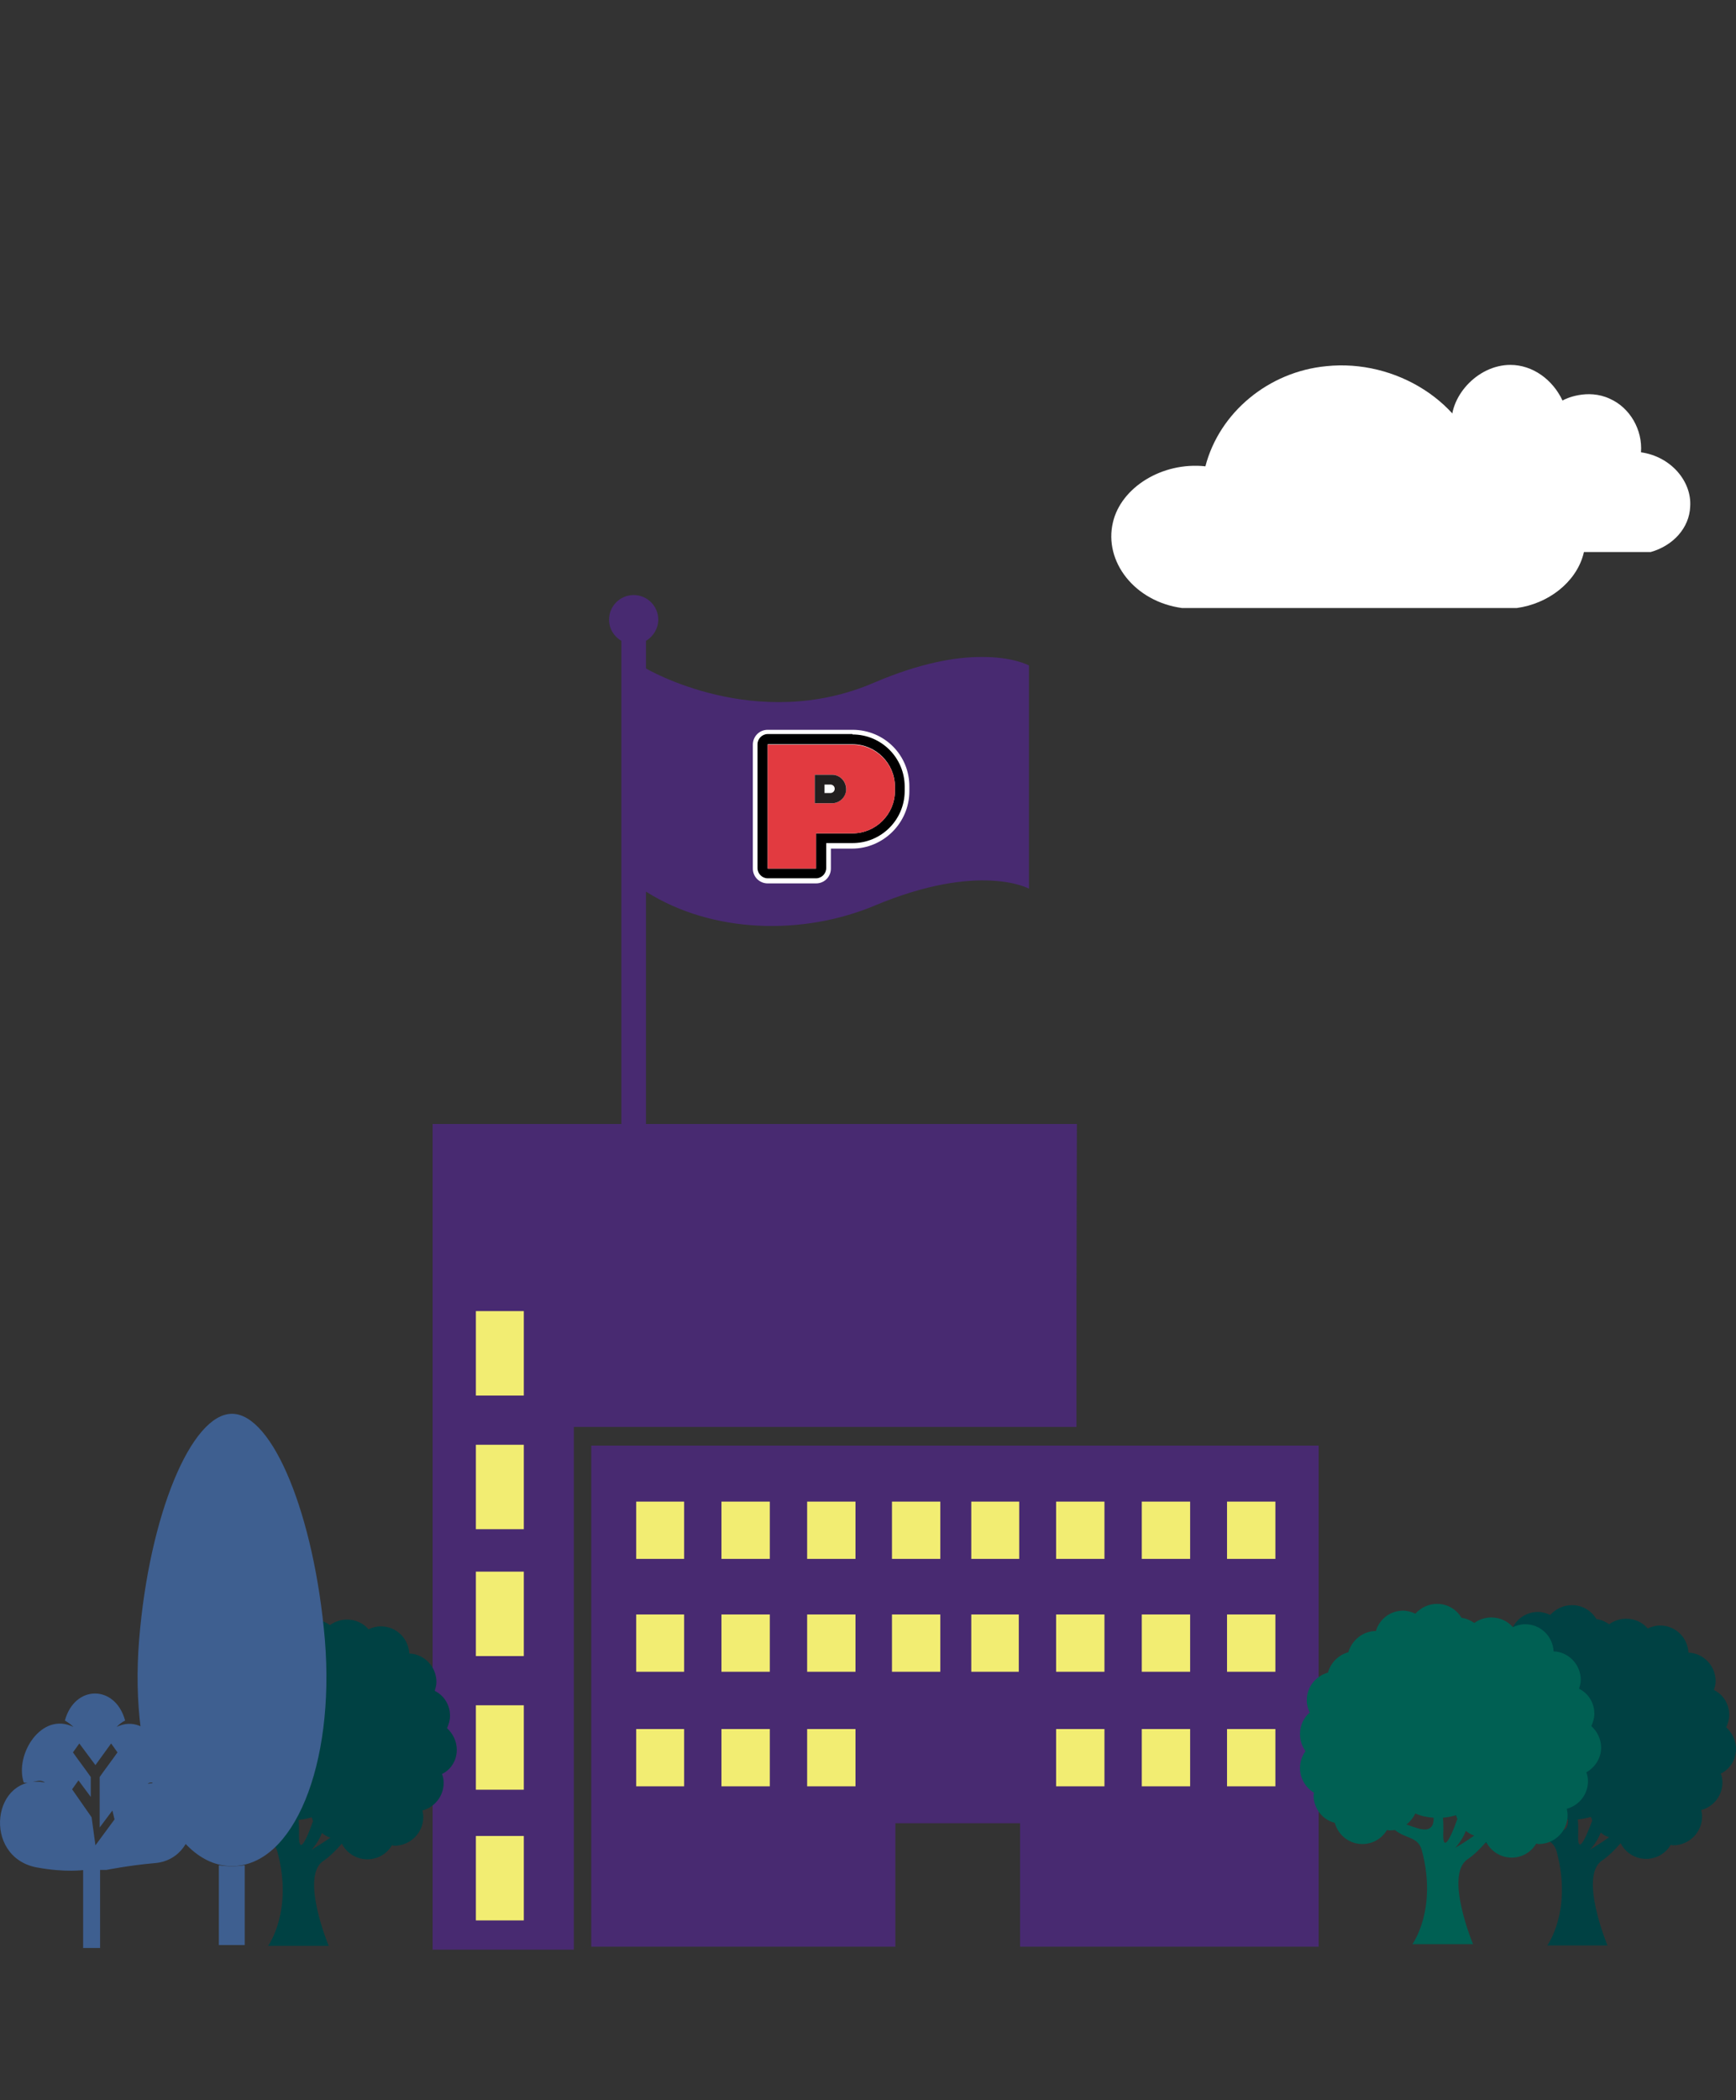
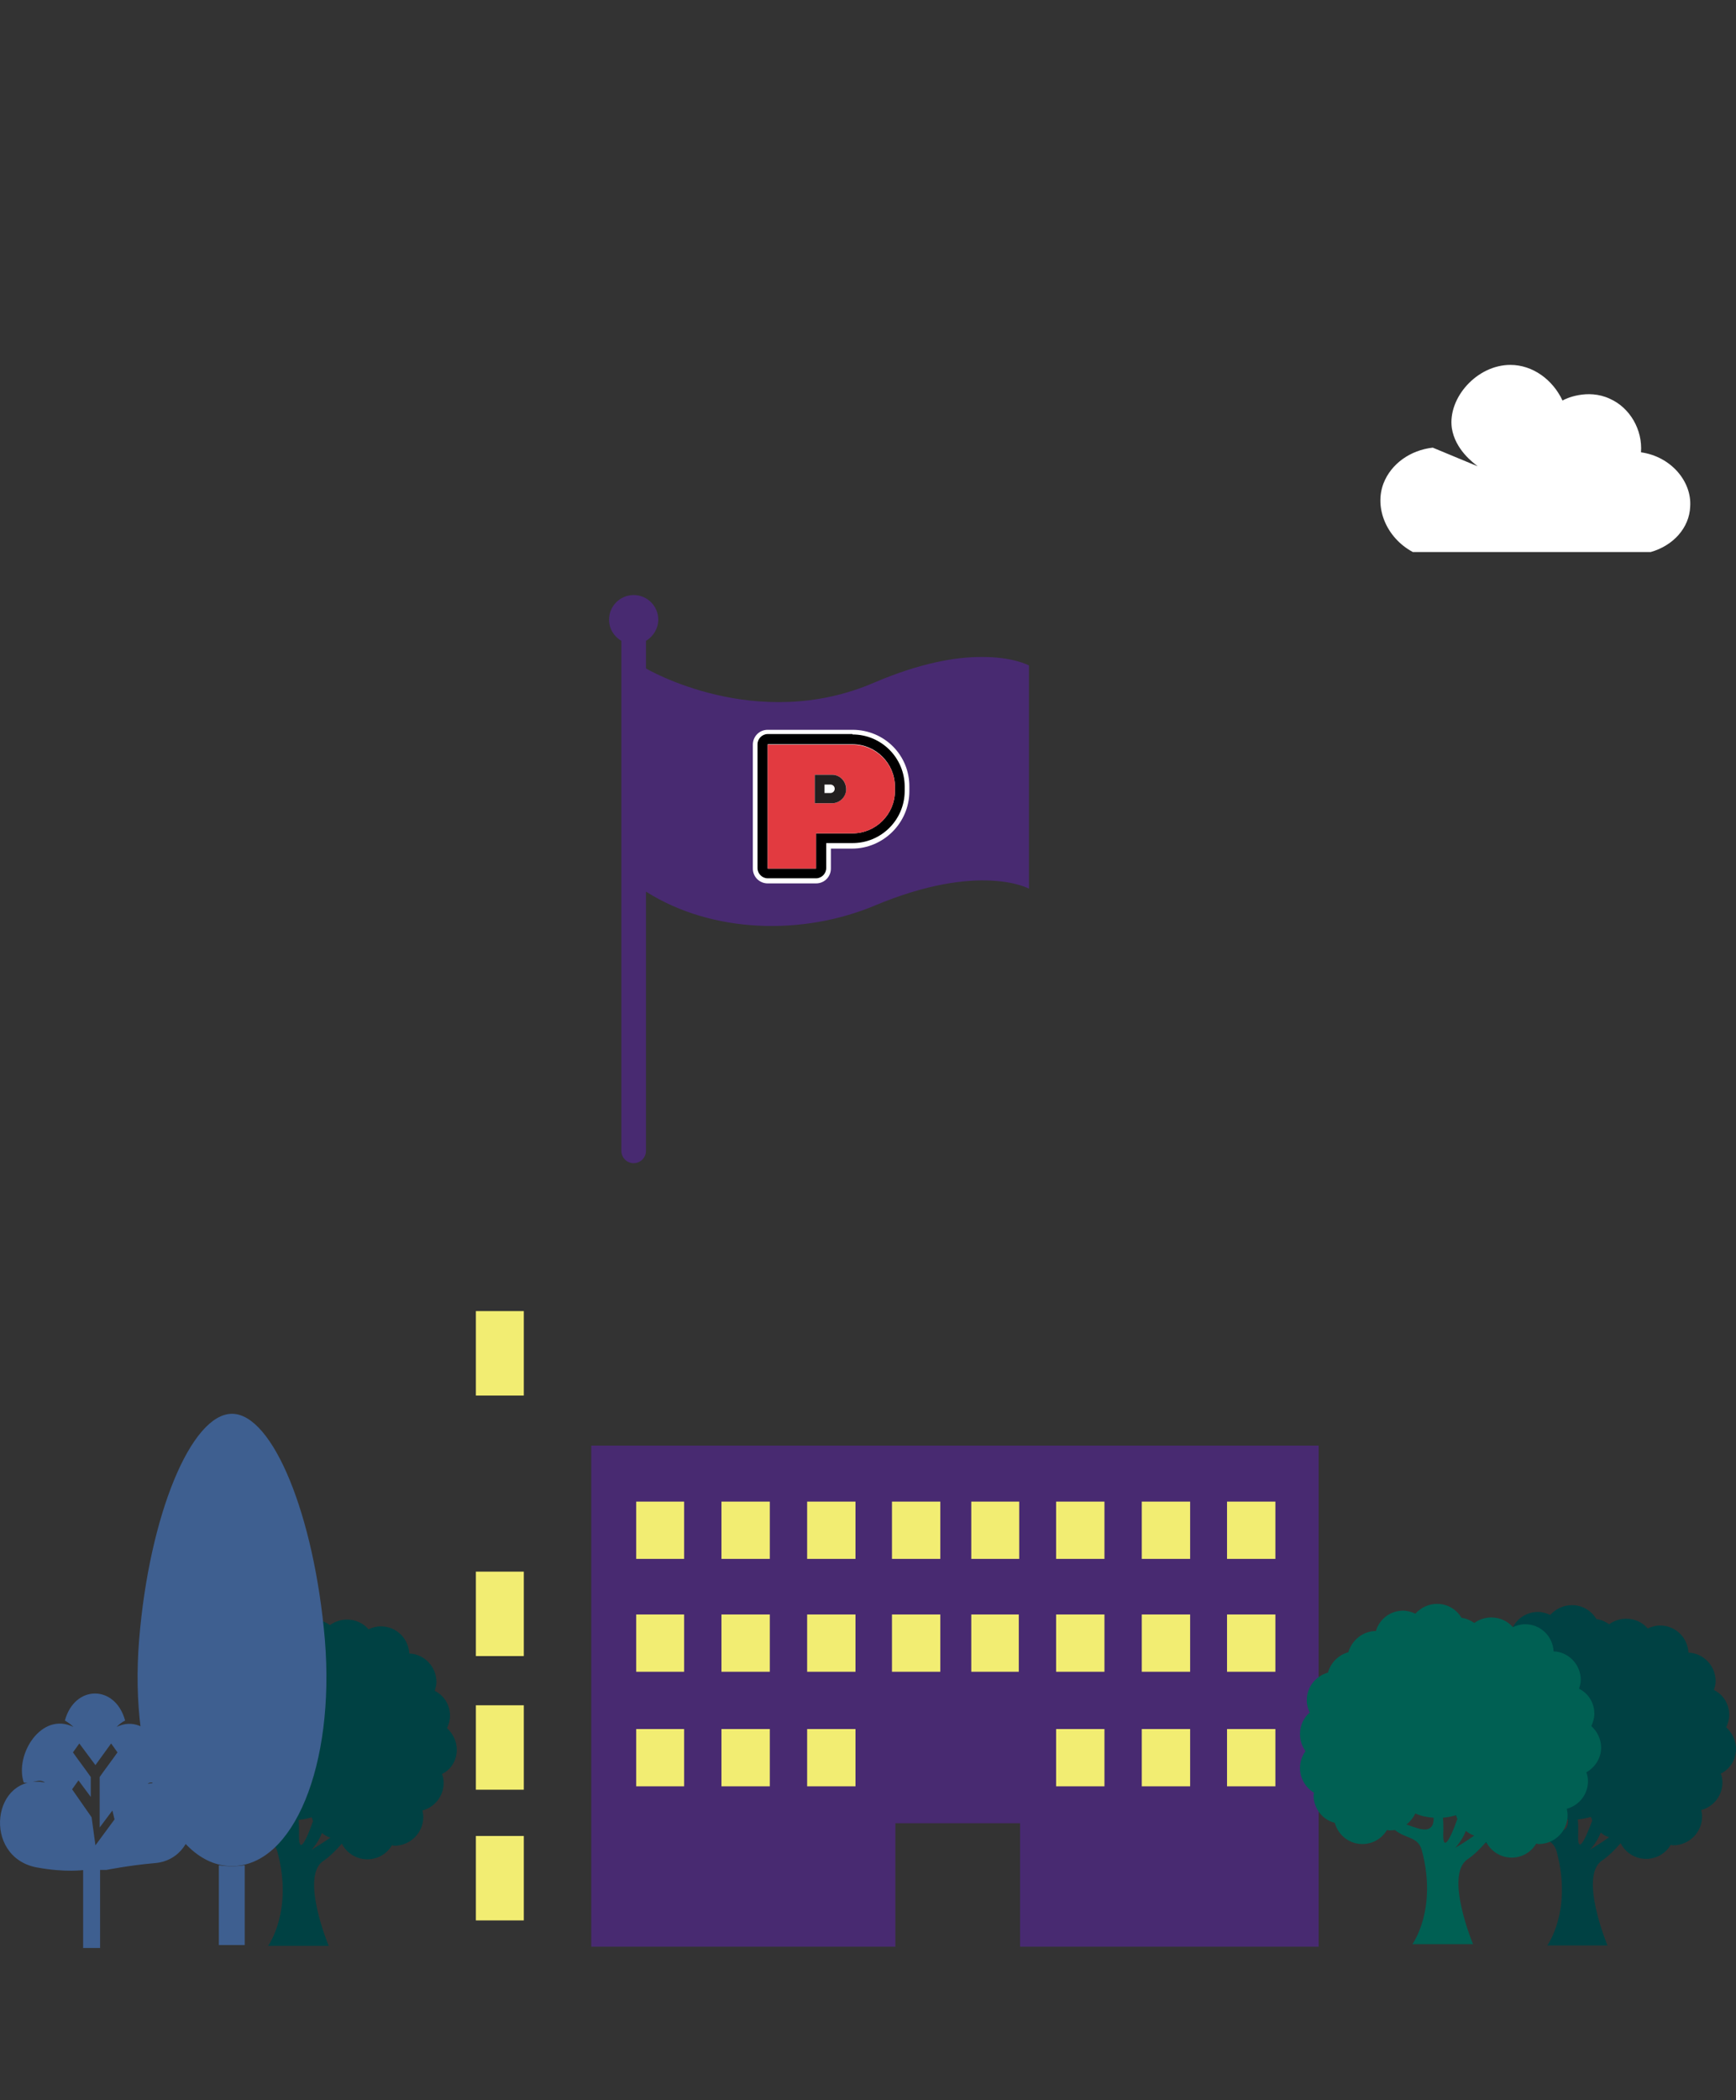
<svg xmlns="http://www.w3.org/2000/svg" xmlns:xlink="http://www.w3.org/1999/xlink" version="1.1" id="Layer_1" x="0px" y="0px" viewBox="0 0 409.3 495" style="enable-background:new 0 0 409.3 495;" xml:space="preserve">
  <rect x="0" y="0" width="409.3" height="495" fill="#333333" stroke="none" />
  <style type="text/css">
	.st0{fill:#482A71;}
	.st1{fill:#F2ED72;}
	.st2{fill:#004143;}
	.st3{fill:#006053;}
	.st4{fill:#3E5F90;}
	.st5{fill:#FFFFFF;}
	.st6{clip-path:url(#XMLID_2_);}
	.st7{display:none;}
	.st8{display:inline;fill:#FFFFFF;}
	.st9{fill:#E23A40;}
	.st10{fill:#221F1F;}
</style>
  <g>
    <path class="st0" d="M139.4,340.7v118.1h171.5V340.7H139.4z M240.5,458.8h-29.4v-29.1h29.4C240.5,429.6,240.5,458.8,240.5,458.8z" />
-     <path class="st0" d="M253.9,264.9H102v194.6h33.3V336.3h118.5v-31.9L253.9,264.9z" />
    <path class="st1" d="M161.3,407.5v13.5H150v-13.5H161.3z M181.5,407.5v13.5h-11.4v-13.5H181.5z M201.7,407.5v13.5h-11.4v-13.5   H201.7z M161.3,380.5V394H150v-13.5C150,380.5,161.3,380.5,161.3,380.5z M181.5,380.5V394h-11.4v-13.5   C170.1,380.5,181.5,380.5,181.5,380.5z M201.7,380.5V394h-11.4v-13.5C190.3,380.5,201.7,380.5,201.7,380.5z M221.7,380.5V394h-11.4   v-13.5C210.3,380.5,221.7,380.5,221.7,380.5z M150,353.9h11.3v13.5H150 M181.5,353.9v13.5h-11.4v-13.5H181.5z M201.7,353.9v13.5   h-11.4v-13.5H201.7z M221.7,353.9v13.5h-11.4v-13.5H221.7z" />
    <path class="st1" d="M260.4,407.5v13.5H249v-13.5H260.4z M280.6,407.5v13.5h-11.4v-13.5H280.6z M300.7,407.5v13.5h-11.4v-13.5   H300.7z M240.2,380.5V394H229v-13.5C229,380.5,240.2,380.5,240.2,380.5z M260.4,380.5V394H249v-13.5   C249,380.5,260.4,380.5,260.4,380.5z M280.6,380.5V394h-11.4v-13.5C269.2,380.5,280.6,380.5,280.6,380.5z M300.7,380.5V394h-11.4   v-13.5C289.2,380.5,300.7,380.5,300.7,380.5z M229,353.9h11.3v13.5H229 M260.4,353.9v13.5H249v-13.5H260.4z M280.6,353.9v13.5   h-11.4v-13.5H280.6z M300.7,353.9v13.5h-11.4v-13.5H300.7z" />
    <rect x="112.2" y="309" class="st1" width="11.3" height="19.9" />
-     <rect x="112.2" y="340.5" class="st1" width="11.3" height="19.9" />
    <rect x="112.2" y="370.4" class="st1" width="11.3" height="19.9" />
    <rect x="112.2" y="401.9" class="st1" width="11.3" height="19.9" />
    <rect x="112.2" y="432.7" class="st1" width="11.3" height="19.9" />
  </g>
  <path class="st2" d="M409.3,412.2c0-2-0.9-3.8-2.3-5.1c0.4-0.9,0.7-1.9,0.7-2.9c0-2.6-1.4-4.8-3.6-5.9c0.2-0.7,0.4-1.3,0.4-2.1  c0-3.6-2.9-6.6-6.4-6.7c-0.2-3.6-3.1-6.4-6.7-6.4c-1.1,0-2.1,0.3-2.9,0.7c-1.2-1.4-3-2.3-5.1-2.3c-1.5,0-2.9,0.5-4,1.3  c-0.9-0.6-1.9-1.1-3-1.2c-1.2-2-3.3-3.3-5.8-3.3c-2,0-3.8,0.9-5.1,2.3c-0.9-0.4-1.9-0.7-2.9-0.7c-3,0-5.6,2-6.4,4.8  c-3.1,0-5.7,2.2-6.5,5c-2.3,0.6-4.2,2.5-4.8,4.8c-2.9,0.8-5,3.4-5,6.5c0,1.1,0.3,2.1,0.7,2.9c-1.4,1.2-2.3,3-2.3,5.1  c0,1.5,0.5,2.9,1.3,4c-0.8,1.1-1.3,2.5-1.3,4c0,2.4,1.3,4.6,3.3,5.8c0,0.2-0.1,0.4-0.1,0.6c0,3.1,2.1,5.8,5,6.5c0.8,2.9,3.4,5,6.5,5  c2.5,0,4.6-1.3,5.8-3.3c0.2,0,0.4,0.1,0.6,0.1c0.4,0,0.9-0.1,1.3-0.1c2.5,2.1,5.4,1.5,6.3,4.7c3.8,14-2.2,22.2-2.2,22.2H379  c0,0-6.8-16.3-1.3-20c1.5-1,3-2.5,4.4-4.1c1.1,2.2,3.4,3.7,6,3.7c2.5,0,4.6-1.3,5.8-3.3c0.2,0,0.4,0.1,0.6,0.1c3.7,0,6.8-3,6.8-6.8  c0-0.5-0.1-1-0.2-1.5c2.9-0.8,5-3.4,5-6.5c0-0.7-0.1-1.4-0.4-2.1C407.8,417,409.3,414.8,409.3,412.2z M366,431.3  c-1-0.3-1.9-0.6-2.7-0.9c0.9-0.7,1.6-1.6,2.1-2.6c1.3,0.6,2.8,0.9,4.3,1C369.8,430.8,369,432.1,366,431.3z M372.1,431.8  c0-1.1,0-2.1-0.1-3c1.1-0.1,2.1-0.3,3.1-0.6c0.1,0.3,0.2,0.6,0.3,0.9C373.7,433.7,371.8,437.6,372.1,431.8z M374.9,435.9  c1.2-1.3,2-2.7,2.5-4c0.6,0.5,1.3,0.9,2,1.1C377,434.7,374.9,435.9,374.9,435.9z" />
  <path class="st2" d="M107.7,412.4c0-2-0.9-3.8-2.3-5.1c0.4-0.9,0.7-1.9,0.7-2.9c0-2.6-1.4-4.8-3.6-5.9c0.2-0.7,0.4-1.3,0.4-2.1  c0-3.6-2.9-6.6-6.4-6.7c-0.2-3.6-3.1-6.4-6.7-6.4c-1.1,0-2.1,0.3-2.9,0.7c-1.2-1.4-3-2.3-5.1-2.3c-1.5,0-2.9,0.5-4,1.3  c-0.9-0.6-1.9-1.1-3-1.2c-1.2-2-3.3-3.3-5.8-3.3c-2,0-3.8,0.9-5.1,2.3C63,380.3,62,380,61,380c-3,0-5.6,2-6.4,4.8  c-3.1,0-5.7,2.2-6.5,5c-2.3,0.6-4.2,2.5-4.8,4.8c-2.9,0.8-5,3.4-5,6.5c0,1.1,0.3,2.1,0.7,2.9c-1.4,1.2-2.3,3-2.3,5.1  c0,1.5,0.5,2.9,1.3,4c-0.8,1.1-1.3,2.5-1.3,4c0,2.4,1.3,4.6,3.3,5.8c0,0.2-0.1,0.4-0.1,0.6c0,3.1,2.1,5.8,5,6.5c0.8,2.9,3.4,5,6.5,5  c2.5,0,4.6-1.3,5.8-3.3c0.2,0,0.4,0.1,0.6,0.1c0.4,0,0.9-0.1,1.3-0.1c2.5,2.1,5.4,1.5,6.3,4.7c3.8,14-2.2,22.2-2.2,22.2h14.3  c0,0-6.8-16.3-1.3-20c1.5-1,3-2.5,4.4-4.1c1.1,2.2,3.4,3.7,6,3.7c2.5,0,4.6-1.3,5.8-3.3c0.2,0,0.4,0.1,0.6,0.1c3.7,0,6.8-3,6.8-6.8  c0-0.5-0.1-1-0.2-1.5c2.9-0.8,5-3.4,5-6.5c0-0.7-0.1-1.4-0.4-2.1C106.3,417.1,107.7,414.9,107.7,412.4z M64.5,431.4  c-1-0.3-1.9-0.6-2.7-0.9c0.9-0.7,1.6-1.6,2.1-2.6c1.3,0.6,2.8,0.9,4.3,1C68.3,430.9,67.4,432.3,64.5,431.4z M70.5,431.9  c0-1.1,0-2.1-0.1-3c1.1-0.1,2.1-0.3,3.1-0.6c0.1,0.3,0.2,0.6,0.3,0.9C72.2,433.8,70.3,437.7,70.5,431.9z M73.4,436  c1.2-1.3,2-2.7,2.5-4c0.6,0.5,1.3,0.9,2,1.1C75.4,434.8,73.4,436,73.4,436z" />
  <path class="st3" d="M377.5,411.9c0-2-0.9-3.8-2.3-5.1c0.4-0.9,0.7-1.9,0.7-2.9c0-2.6-1.4-4.8-3.6-5.9c0.2-0.7,0.4-1.3,0.4-2.1  c0-3.6-2.9-6.6-6.4-6.7c-0.2-3.6-3.1-6.4-6.7-6.4c-1.1,0-2.1,0.3-2.9,0.7c-1.2-1.4-3-2.3-5.1-2.3c-1.5,0-2.9,0.5-4,1.3  c-0.9-0.6-1.9-1.1-3-1.2c-1.2-2-3.3-3.3-5.8-3.3c-2,0-3.8,0.9-5.1,2.3c-0.9-0.4-1.9-0.7-2.9-0.7c-3,0-5.6,2-6.4,4.8  c-3.1,0-5.7,2.2-6.5,5c-2.3,0.6-4.2,2.5-4.8,4.8c-2.9,0.8-5,3.4-5,6.5c0,1.1,0.3,2.1,0.7,2.9c-1.4,1.2-2.3,3-2.3,5.1  c0,1.5,0.5,2.9,1.3,4c-0.8,1.1-1.3,2.5-1.3,4c0,2.4,1.3,4.6,3.3,5.8c0,0.2-0.1,0.4-0.1,0.6c0,3.1,2.1,5.8,5,6.5c0.8,2.9,3.4,5,6.5,5  c2.5,0,4.6-1.3,5.8-3.3c0.2,0,0.4,0.1,0.6,0.1c0.4,0,0.9-0.1,1.3-0.1c2.5,2.1,5.4,1.5,6.3,4.7c3.8,14-2.2,22.2-2.2,22.2h14.3  c0,0-6.8-16.3-1.3-20c1.5-1,3-2.5,4.4-4.1c1.1,2.2,3.4,3.7,6,3.7c2.5,0,4.6-1.3,5.8-3.3c0.2,0,0.4,0.1,0.6,0.1c3.7,0,6.8-3,6.8-6.8  c0-0.5-0.1-1-0.2-1.5c2.9-0.8,5-3.4,5-6.5c0-0.7-0.1-1.4-0.4-2.1C376,416.6,377.5,414.4,377.5,411.9z M334.3,430.9  c-1-0.3-1.9-0.6-2.7-0.9c0.9-0.7,1.6-1.6,2.1-2.6c1.3,0.6,2.8,0.9,4.3,1C338.1,430.4,337.2,431.8,334.3,430.9z M340.3,431.4  c0-1.1,0-2.1-0.1-3c1.1-0.1,2.1-0.3,3.1-0.6c0.1,0.3,0.2,0.6,0.3,0.9C342,433.3,340,437.2,340.3,431.4z M343.1,435.5  c1.2-1.3,2-2.7,2.5-4c0.6,0.5,1.3,0.9,2,1.1C345.2,434.3,343.1,435.5,343.1,435.5z" />
  <g>
    <path class="st4" d="M51.6,439.6v18.8h6.1v-18.8C55.6,439.9,53.6,439.9,51.6,439.6z" />
    <path class="st4" d="M76.6,386.5c-2.5-29.4-12.3-53.3-21.9-53.3s-19.5,23.8-21.9,53.3s7.4,53.3,21.9,53.3S79,416,76.6,386.5z" />
  </g>
  <g>
    <path class="st4" d="M25.1,440.7c0,0,5.5-1.1,11.4-1.6c12-1,12-21-1.7-18.7c1.4-1.1,2.9,1.2,4.7,0.7c2.1-6.6-4.5-17.8-12-14.1   c0.7-0.7,1.2-1.1,2-1.5c-2.3-8.5-11.9-8.5-14.2,0c0.7,0.4,1.4,0.9,2,1.5c-7.5-3.7-13.9,6.5-11.7,13.1c1.8,0.4,3.6-1.1,5,0   c-12.5-2.3-14.9,17.5-2,20c7,1.3,11.2,0.6,11.4,0.6 M26.5,426.7l0.5,2.1l-4.5,6.1l-0.9-6.6l-4.6-6.6l1.5-2.1l2.9,3.9v-4.7   c-1.4-2-2.8-3.8-4.2-5.8l1.5-2.1l3.8,5.1l3.7-5.1l1.5,2.1c-1.4,2-2.8,3.8-4.2,5.8c0,4.3,0,7.9,0,11.9L26.5,426.7z" />
    <rect x="19.6" y="440.1" class="st4" width="4" height="19" />
  </g>
  <g>
-     <path class="st5" d="M373.3,130.7c1.8-6.9-2-13.3-7.1-17c-7.1-5-15.5-3.6-16.7-3.2c-3.9-15.8-20.5-25.9-36.8-24.2   c-13.6,1.3-25.2,10.9-28.5,23.6c-10.2-1.1-19.9,5-21.8,13.2c-2.2,9.2,5.1,18.7,16.3,20.2c26.4,0,52.6,0,78.9,0   C365,142.3,371.5,137.3,373.3,130.7z" />
    <path class="st5" d="M356.1,86c-7.9,0-14.8,7.8-13.8,14.9c0.8,5.1,5.1,8.2,6.1,9l-10.6-4.4c-5.3,0.6-9.8,3.8-11.6,8.4   c-2.2,5.7,0.6,12.8,6.9,16.2h56.1c5.3-1.5,9.1-5.7,9.3-10.7c0.4-5.9-4.5-11.8-11.6-12.8c0.4-5.3-2.6-10.5-7.3-12.6   c-5.3-2.5-10.6,0-11.2,0.4C366.1,89.5,361.4,86,356.1,86z" />
  </g>
  <g transform="translate(0,-952.362)">
    <g>
      <defs>
        <path id="XMLID_20_" d="M149.4,1092.6c-3.2,0-5.8,2.6-5.8,5.8c0,2.2,1.2,4,2.9,5v120.2c0,1.6,1.3,2.9,2.9,2.9s2.9-1.3,2.9-2.9     v-120.2c1.7-1,2.9-2.9,2.9-5C155.2,1095.2,152.6,1092.6,149.4,1092.6z M231.2,1107.2c-5.9,0-14.2,1.4-25,6     c-27.9,12.1-53.9-3.3-53.9-3.3v52.6c15.8,10,37.2,10.3,53.9,3.3c24.8-10.4,36.4-4,36.4-4v-52.6     C242.6,1109.2,238.8,1107.1,231.2,1107.2z" />
      </defs>
      <use xlink:href="#XMLID_20_" style="overflow:visible;fill:#482A71;" />
      <clipPath id="XMLID_2_">
        <use xlink:href="#XMLID_20_" style="overflow:visible;" />
      </clipPath>
      <g class="st6">
        <g class="st7">
          <circle class="st8" cx="245.8" cy="1096.7" r="25.7" />
        </g>
      </g>
    </g>
  </g>
  <g>
    <g>
      <rect x="188.9" y="179.8" class="st5" width="17.7" height="13.4" />
    </g>
    <g>
      <path d="M181,207.6c-1.6,0-3-1.3-3-3v-29.2c0-1.6,1.3-3,3-3h20c7.1,0,12.9,5.8,12.9,12.9v1c0,7.1-5.8,12.9-12.9,12.9h-5.6v5.3    c0,1.6-1.3,3-3,3H181z M191.9,204.1v-7.7c0-0.3,0.3-0.6,0.6-0.6h8.6c5.2,0,9.4-4.2,9.4-9.4v-1c0-5.2-4.2-9.4-9.4-9.4h-19.4v28    H191.9z" />
      <path class="st5" d="M201,173.1c6.8,0,12.3,5.5,12.3,12.3v1c0,6.8-5.5,12.3-12.3,12.3h-6.2v5.9c0,1.3-1.1,2.4-2.4,2.4H181    c-1.3,0-2.4-1.1-2.4-2.4v-29.2c0-1.3,1.1-2.4,2.4-2.4h4.7h6.7H201 M181,204.7h11.4v-8.3h8.6c5.5,0,10-4.5,10-10v-1    c0-5.5-4.5-10-10-10h-8.6h-6.7H181V204.7 M201,172h-8.6h-6.7H181c-2,0-3.5,1.6-3.5,3.5v29.2c0,2,1.6,3.5,3.5,3.5h11.4    c2,0,3.5-1.6,3.5-3.5v-4.7h5c7.4,0,13.5-6.1,13.5-13.5v-1C214.5,178,208.5,172,201,172L201,172z M182.2,176.7h3.5h6.7h8.6    c4.8,0,8.8,3.9,8.8,8.8v1c0,4.8-3.9,8.8-8.8,8.8h-8.6c-0.7,0-1.2,0.5-1.2,1.2v7.1h-9.1V176.7L182.2,176.7z" />
    </g>
    <path class="st9" d="M201,175.5h-8.6h-6.7H181v29.2h11.4v-8.3h8.6c5.5,0,10-4.5,10-10v-1C211,180,206.5,175.5,201,175.5z    M196.2,189.3h-4.1v-6.7h4.1c1.8,0,3.3,1.5,3.3,3.3C199.5,187.8,198,189.3,196.2,189.3z" />
    <path class="st10" d="M196.2,182.6h-4.1v6.7h4.1c1.8,0,3.3-1.5,3.3-3.3C199.5,184.1,198,182.6,196.2,182.6z M195.8,186.9h-1.4v-2   h1.4c0.5,0,1,0.4,1,1C196.8,186.5,196.3,186.9,195.8,186.9z" />
  </g>
</svg>